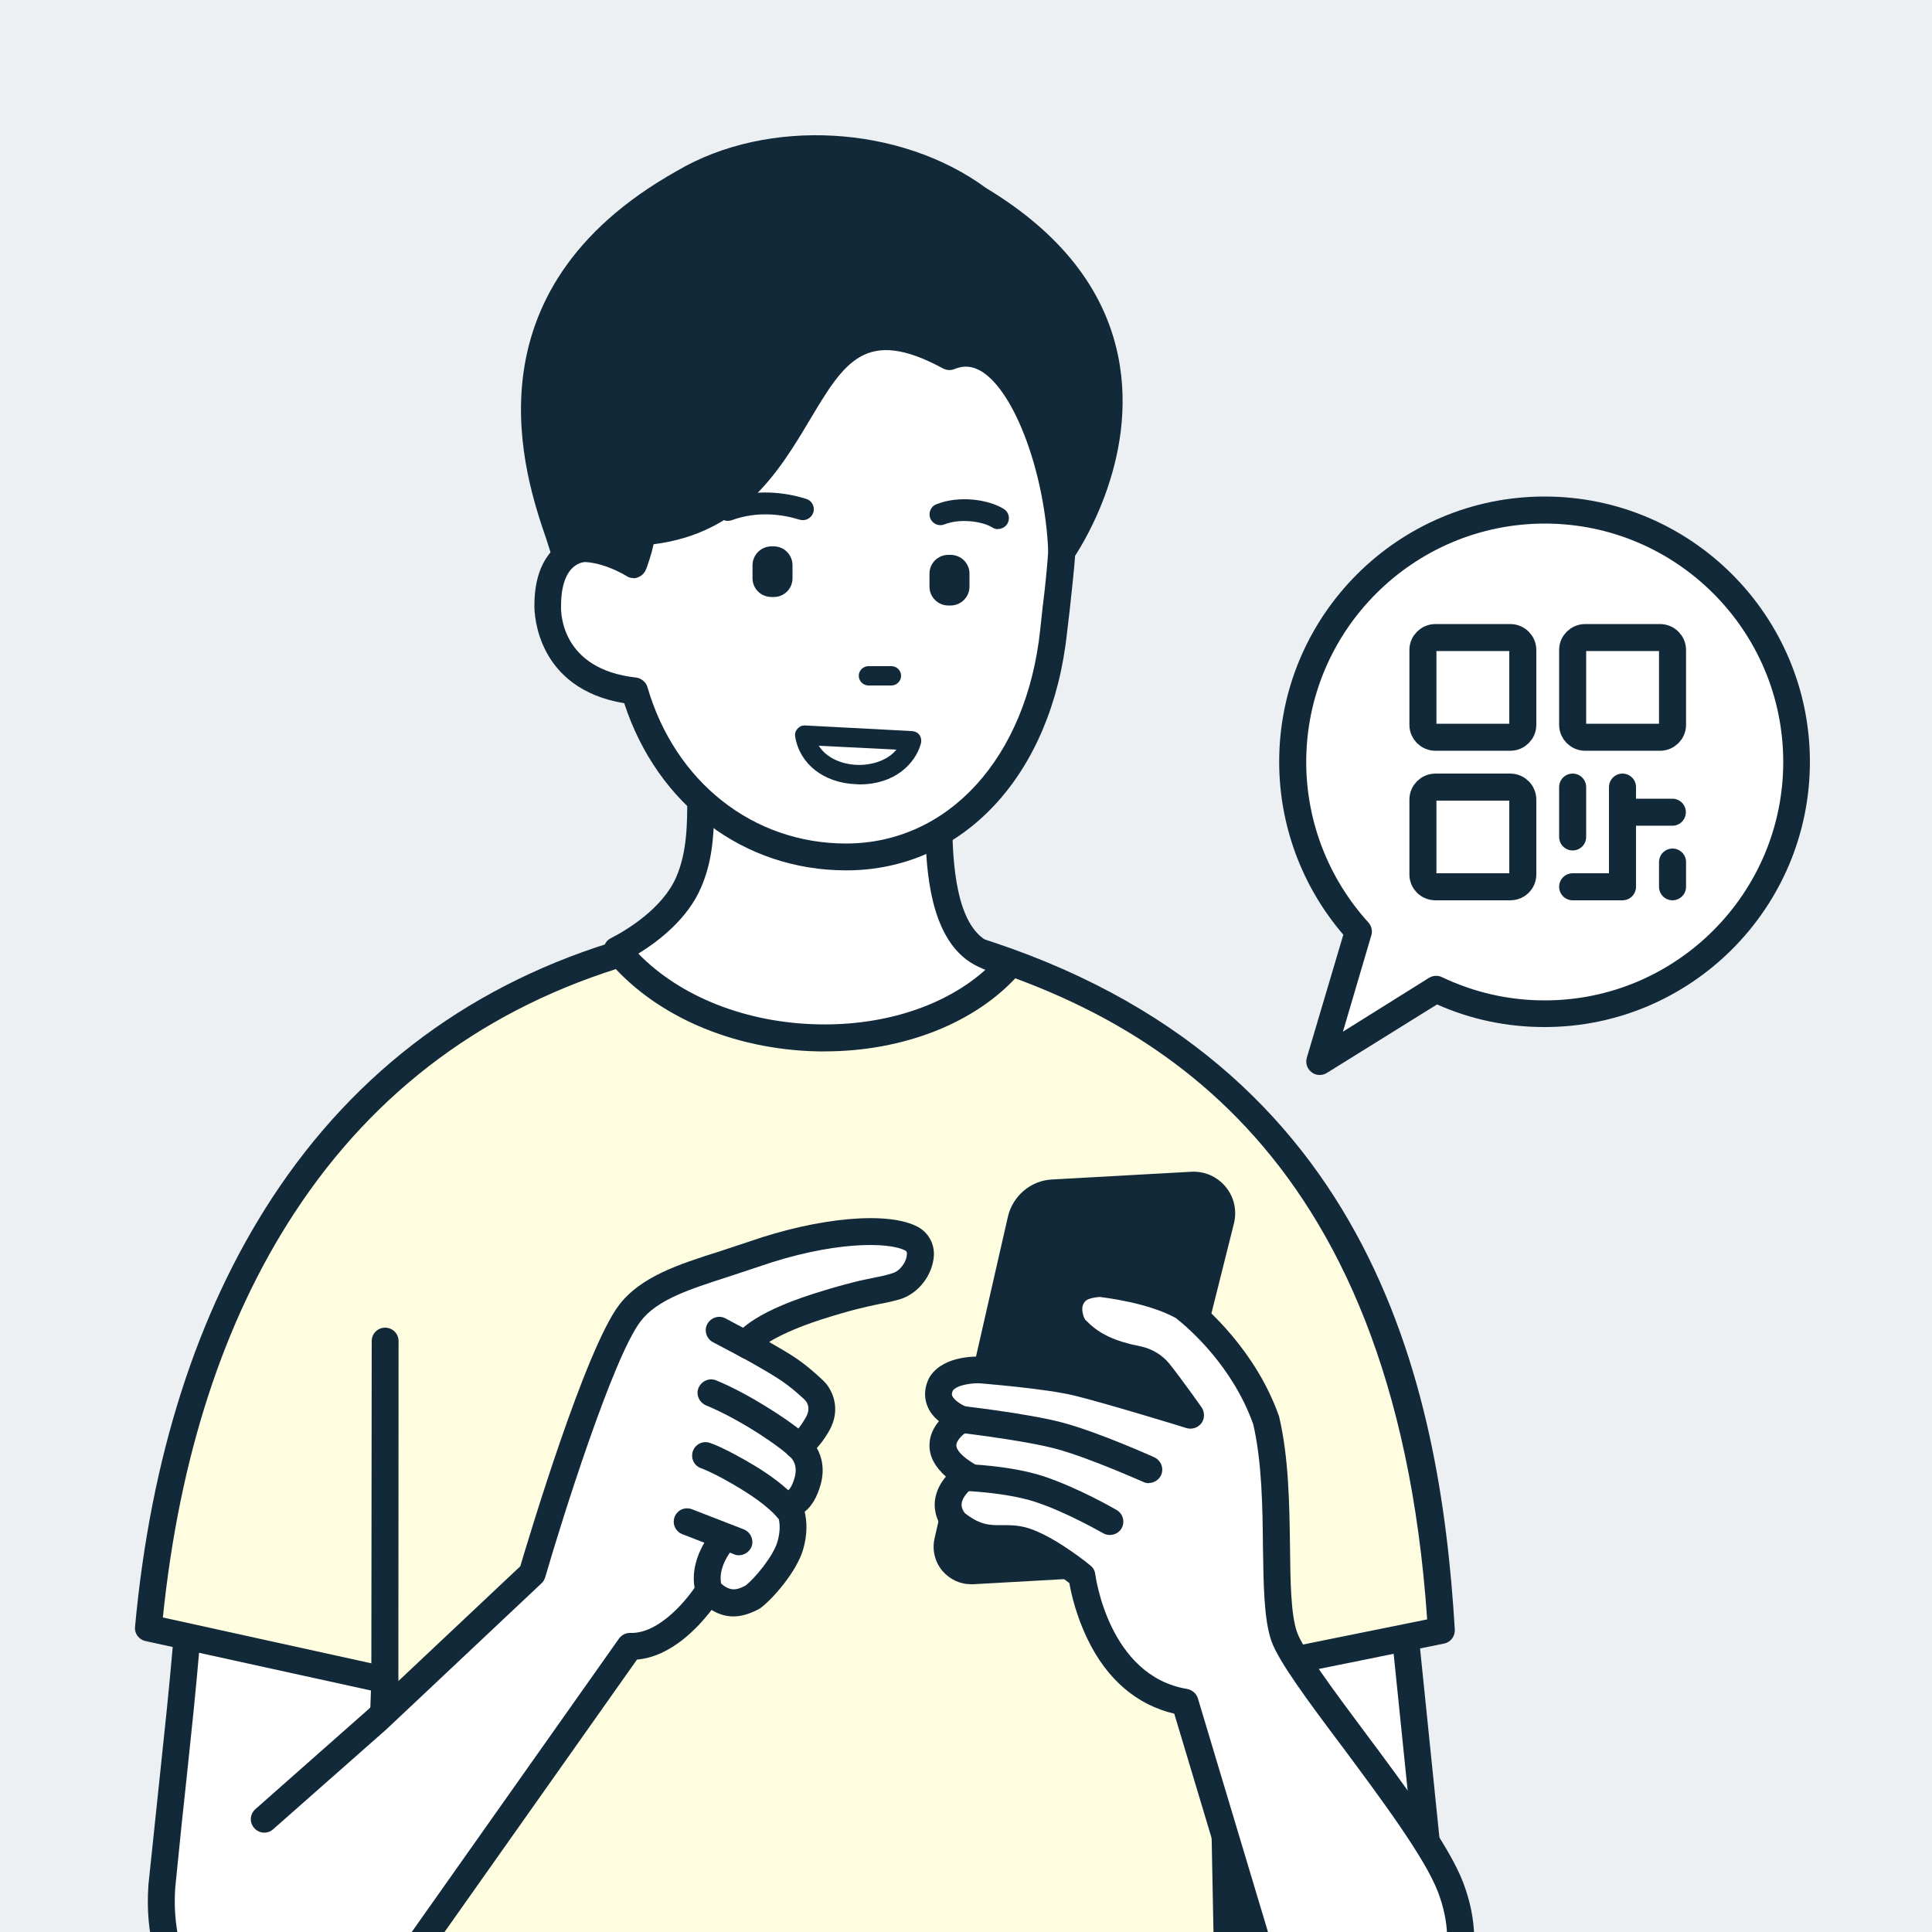
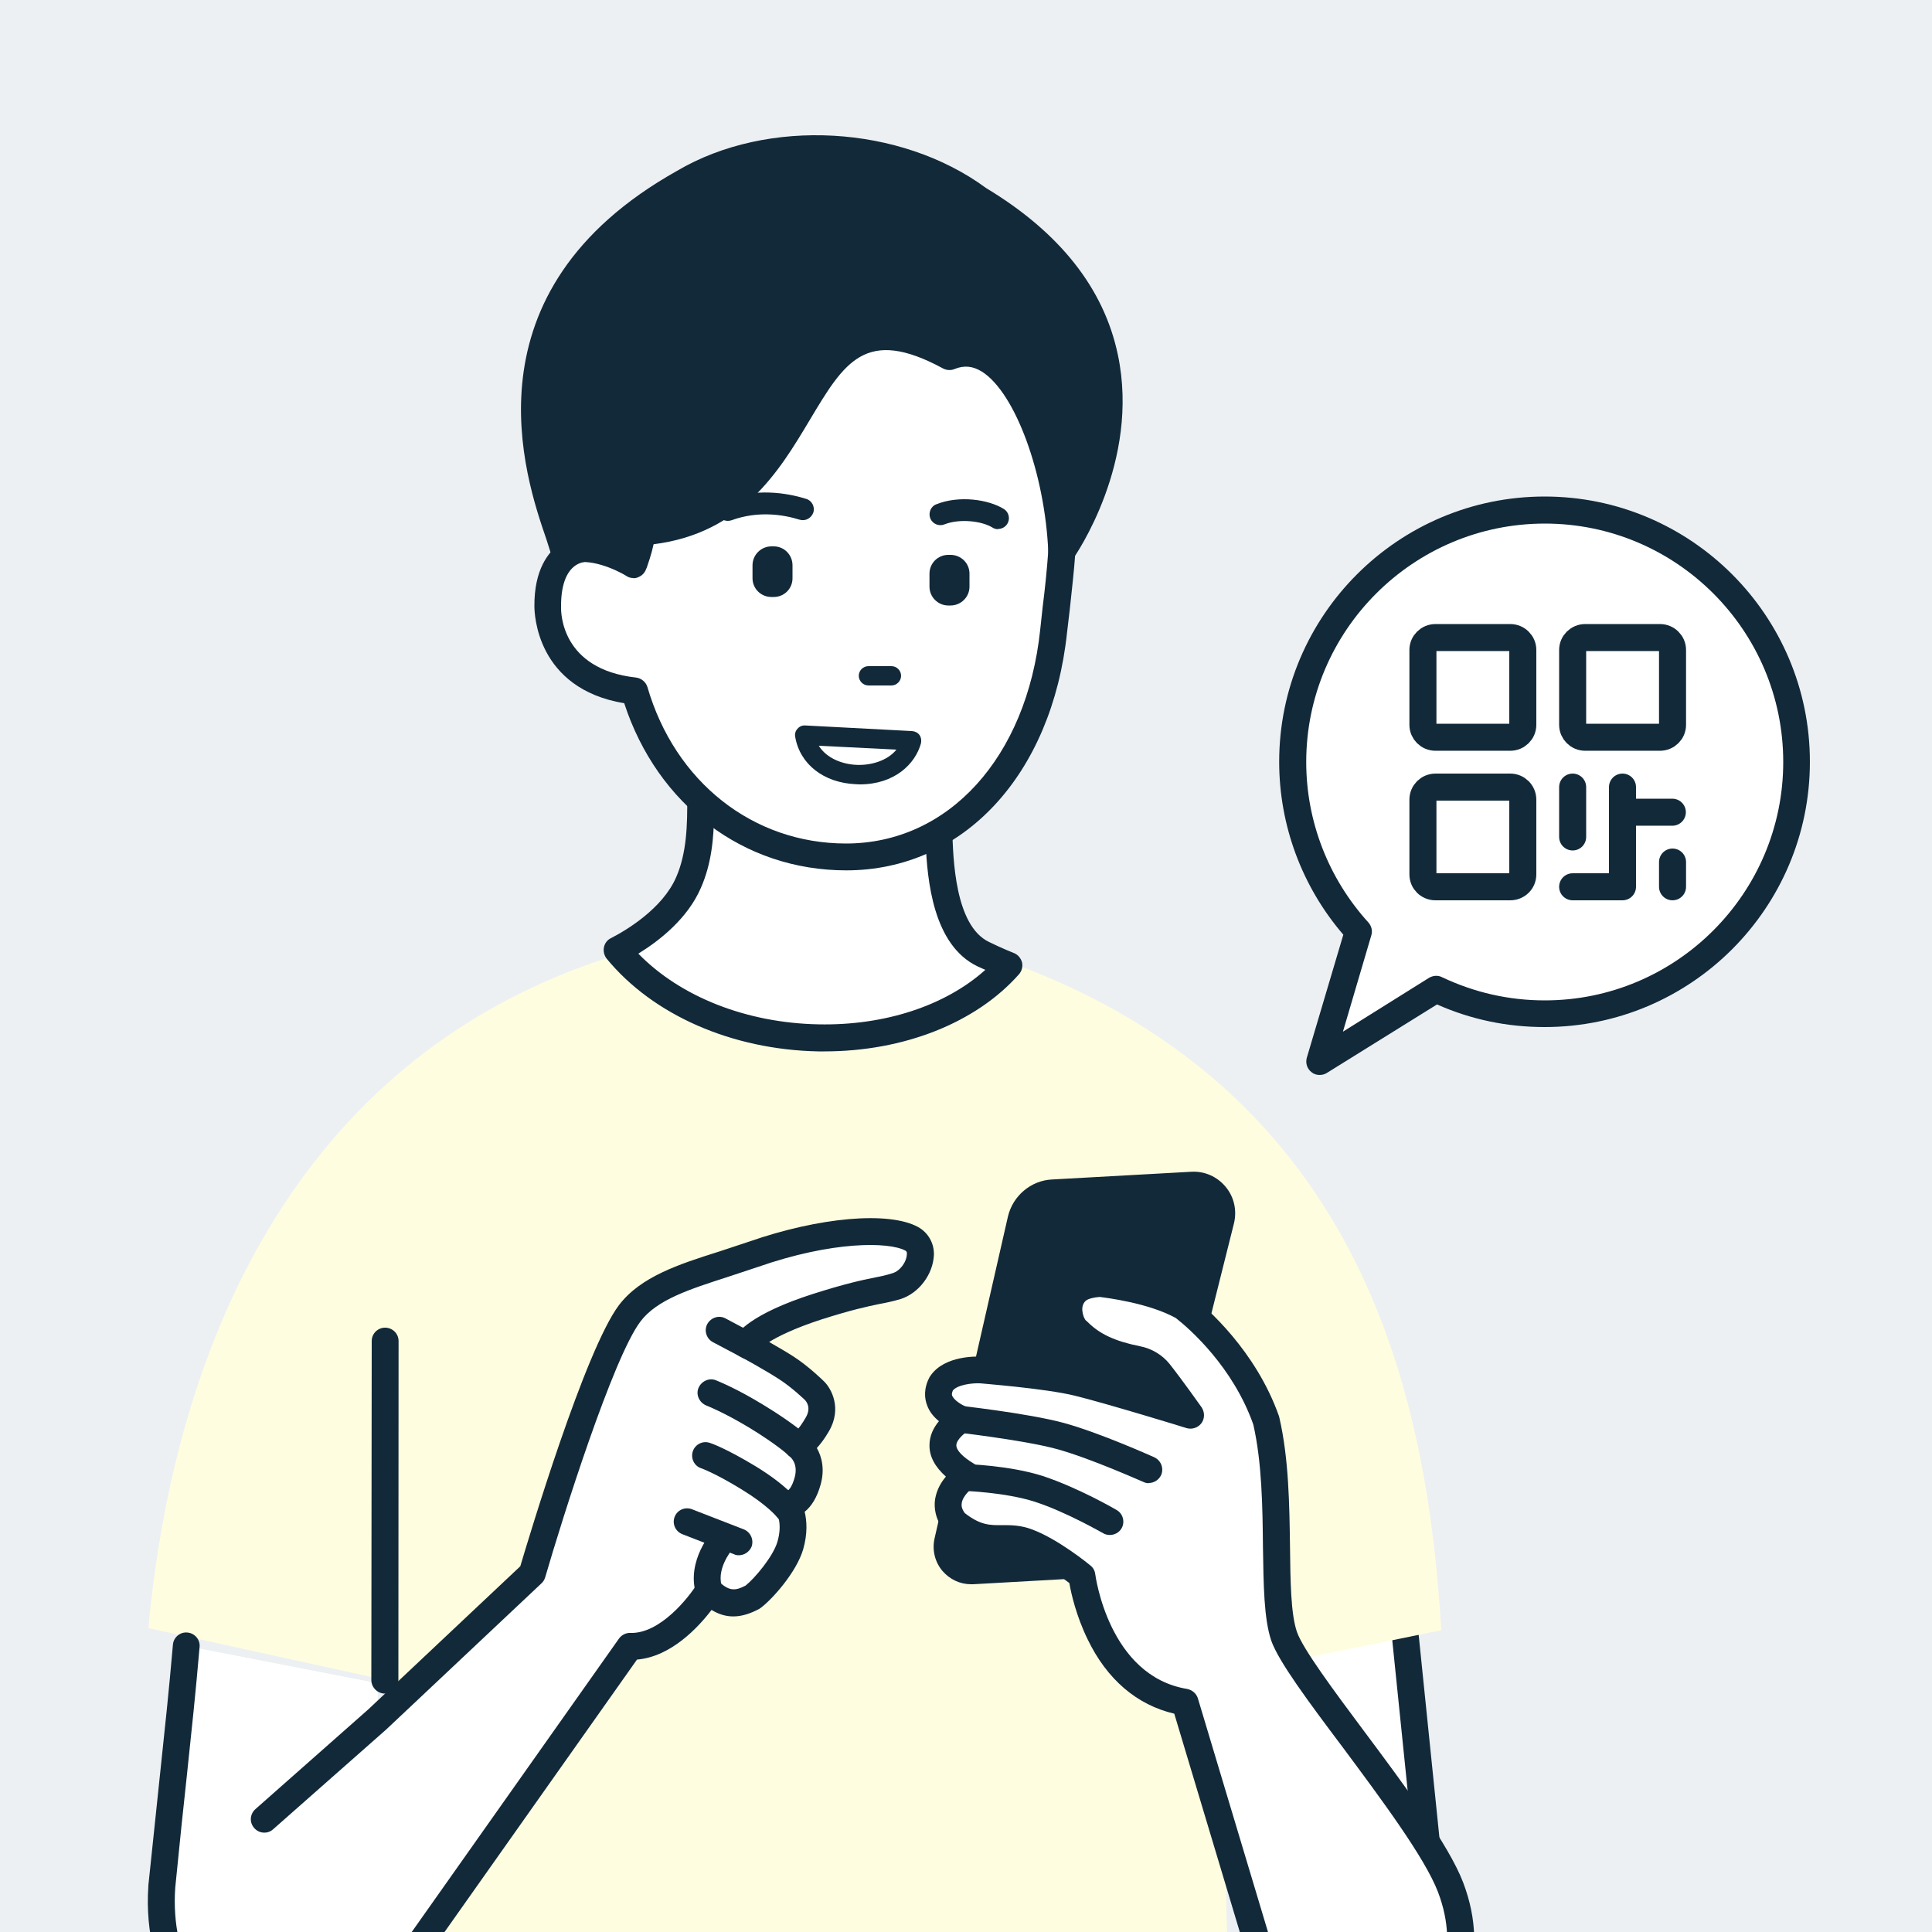
<svg xmlns="http://www.w3.org/2000/svg" width="100" height="100" fill="none">
  <rect width="100%" height="100%" fill="#808080" stroke="none" />
  <g clip-path="url(#clip0_35_165)">
    <path fill="#ECF0F3" d="M0 0h100v100H0z" />
    <path d="M18.86 104.68c-1.52 1.52-4.76 1.64-7 .49-1.58-.61-3.77-3.23-3.48-7.51.64-6.35.92-8.51 1.26-12.46l9.9 1.93v1.86l-.68 15.69zM73.83 95.35l-1.18-11.53-7.21 1.64.82 10.66 7.57-.77z" fill="#fff" />
    <path d="M66.26 96.81c-.16 0-.32-.05-.44-.16-.15-.12-.24-.29-.25-.48l-.83-10.67c-.02-.34.2-.65.54-.73l7.22-1.63c.19-.04.4 0 .55.11.16.12.27.3.29.49l1.18 11.53c.02.19-.04.37-.15.52-.12.14-.29.23-.47.25l-7.57.76-.07.01zM66.18 86l.72 9.35 6.17-.62-1.03-10.06L66.18 86z" fill="#122939" />
    <path d="M19.54 88.99l8.01-7.55s3.24-11.08 5.05-13.47c1.23-1.62 3.76-2.13 6.4-3.05 3.6-1.27 6.96-1.47 8.2-.8.29.16.46.46.45.79-.03.72-.56 1.44-1.24 1.66-1.01.31-1.5.23-4.11 1.06-3.22 1.03-3.68 1.95-3.68 1.95s1.32.72 2.07 1.2c.74.48 1.47 1.2 1.47 1.2s.75.72.14 1.75c-.6 1.04-1 1.11-1 1.11s.85.59.5 1.82c-.17.6-.46 1.14-1.03 1.24 0 0 .53.75.14 2.09-.29.99-1.41 2.28-1.94 2.67-.86.46-1.47.42-2.29-.34 0 0-1.78 2.96-4.07 2.89l-13.75 19.46c-1.52 1.53-4.76 1.65-7 .5-1.58-.61-3.78-3.23-3.49-7.52.65-6.34.93-8.51 1.27-12.45l9.9 1.93v1.86z" fill="#fff" />
    <path d="M49.21 48.82c21.15 6 24.64 23.08 25.39 35.56L63.24 86.7l.44 22.02.77 20.75H18.17l.99-20.75.76-21.77-12.24-2.68c1.52-16.31 8.83-30.35 24.79-35.01 5.85-1.04 10.27-1.97 16.74-.44z" fill="#FFFDE0" />
-     <path d="M64.45 130.16H18.17c-.19 0-.37-.07-.5-.21-.13-.14-.2-.32-.19-.51l.98-20.75.74-21.19-11.67-2.56c-.34-.07-.58-.39-.54-.74.81-8.78 3.21-16.25 7.09-22.19 4.35-6.65 10.47-11.17 18.19-13.42l.08-.02.85-.15c5.52-.99 9.88-1.77 16.17-.28l.03.01c21.62 6.13 25.14 23.59 25.9 36.19.02.35-.21.66-.55.73l-10.8 2.19.43 21.44.77 20.74c0 .19-.06.38-.2.51-.13.14-.31.22-.5.22v-.01zm-45.55-1.39h44.83l-.75-20.03-.43-22.04c-.01-.33.22-.62.55-.7l10.77-2.18C72.16 58.9 58.9 52.3 49.04 49.5c-6.01-1.43-10.24-.67-15.6.29l-.81.14c-7.38 2.17-13.23 6.49-17.39 12.85-3.67 5.6-5.96 12.65-6.81 20.94l11.64 2.56c.33.07.56.36.54.7l-.76 21.77-.95 20.02z" fill="#122939" />
    <path d="M19.92 87.66c-.38 0-.7-.32-.7-.7l.02-17.55c0-.38.31-.69.69-.69.39 0 .7.31.7.69l-.01 17.55c0 .38-.32.7-.7.7zM50.33 81.3l7.12-.4c.78-.03 1.45-.58 1.63-1.34l4.12-16.41c.23-.95-.52-1.85-1.5-1.8l-7.2.4c-.8.04-1.47.61-1.65 1.38l-3.8 16.67c-.18.8.45 1.55 1.28 1.5z" fill="#122939" />
    <path d="M50.26 82c-.57 0-1.1-.25-1.48-.69-.39-.46-.54-1.08-.41-1.67l3.8-16.67c.25-1.07 1.19-1.87 2.28-1.92l7.21-.4c.69-.04 1.34.25 1.78.78.44.53.59 1.22.43 1.89l-4.11 16.41c-.26 1.06-1.18 1.81-2.27 1.87l-7.12.4h-.11zm11.52-19.96h-.04l-7.21.4c-.48.02-.89.37-1 .84l-3.8 16.67c-.03.17.01.34.12.47.11.13.27.2.45.18l7.11-.39c.49-.02.89-.35.99-.81l4.12-16.42c.06-.24 0-.48-.15-.67-.15-.17-.36-.27-.58-.27h-.01z" fill="#122939" />
    <path d="M75.08 97.68c-1.3-3.42-7.88-10.83-8.61-12.98-.74-2.16-.03-7.24-.93-11.16-.9-2.59-2.78-4.71-4.29-5.9-1.7-.94-4.3-1.2-4.3-1.2s-.45-.01-.87.16c-.52.2-.8.73-.75 1.28.03.42.19.81.45 1.02.79.8 1.79 1.2 3.09 1.46.43.09.83.32 1.12.67.71.89 1.63 2.22 1.63 2.22s-4.2-1.29-5.82-1.68c-1.64-.4-5.02-.65-5.02-.65s-1.51-.1-2.05.68c-.67 1.22 1.03 1.87 1.03 1.87s-2.34 1.33.29 2.89c0 0-1.71 1.11-.61 2.46 1.68 1.32 2.48.52 3.76 1 1.27.48 2.8 1.75 2.8 1.75s.68 5.77 5.33 6.54l4.01 13.35c.68 1.71 1.76 2.86 3.21 3.69 1.26.71 3.04.88 4.41.13 2.14-1.3 3.42-4.18 2.12-7.6z" fill="#fff" />
    <path d="M70.94 106.46c-.94 0-1.9-.24-2.74-.71-1.64-.93-2.8-2.25-3.5-4.03l-.03-.06-3.89-12.96c-1.93-.45-3.48-1.77-4.48-3.84-.6-1.23-.86-2.39-.95-2.92-.44-.34-1.5-1.13-2.4-1.46-.36-.14-.67-.14-1.07-.14-.73 0-1.63 0-2.87-.97l-.11-.11c-.52-.64-.56-1.26-.5-1.66.08-.48.3-.87.56-1.17-.56-.5-.86-1.04-.85-1.63 0-.5.22-.92.49-1.24-.26-.21-.5-.49-.62-.84-.12-.32-.19-.84.14-1.45l.04-.06c.74-1.08 2.47-1 2.67-.99.15.01 3.47.27 5.13.67.9.22 2.56.71 3.89 1.1l-.4-.53c-.18-.21-.43-.36-.71-.42-1.56-.31-2.62-.81-3.43-1.64-.37-.31-.61-.84-.68-1.46-.07-.88.41-1.68 1.2-1.99.54-.21 1.07-.21 1.14-.21h.05c.12.01 2.77.28 4.57 1.28l.09.06c.76.6 3.32 2.82 4.52 6.22l.02.08c.49 2.12.52 4.53.55 6.66.02 1.8.04 3.5.36 4.43.3.87 1.91 3.04 3.47 5.13 2.06 2.76 4.38 5.87 5.13 7.83 1.49 3.91-.13 7.05-2.4 8.44l-.03.02c-.7.38-1.52.57-2.36.57zM66 101.23c.6 1.47 1.52 2.53 2.9 3.31.96.56 2.48.8 3.72.14 1.77-1.09 3.01-3.6 1.81-6.75-.68-1.78-2.94-4.81-4.93-7.49-1.79-2.38-3.32-4.44-3.7-5.52-.38-1.13-.4-2.86-.43-4.86-.02-2.04-.05-4.36-.5-6.33-1.05-2.97-3.27-4.93-4.01-5.51-1.44-.79-3.63-1.05-3.94-1.09-.08.01-.34.02-.59.12-.21.08-.33.31-.31.57.03.3.13.48.19.53l.07.06c.62.63 1.42 1.01 2.72 1.27.62.12 1.16.45 1.54.92.71.9 1.62 2.2 1.66 2.25.16.25.16.57-.01.81-.18.24-.49.34-.77.26-.04-.02-4.2-1.29-5.79-1.68-1.55-.38-4.87-.63-4.9-.64-.43-.02-1.17.08-1.41.37-.07.16-.05.23-.04.26.09.24.49.49.73.58.25.1.42.34.44.6.02.27-.11.52-.35.66-.18.11-.6.45-.6.74 0 .26.34.61.91.95.21.12.34.34.34.58.01.24-.11.46-.32.6-.15.1-.6.48-.65.86-.02.11-.02.28.16.52.81.63 1.31.63 1.94.62.45 0 .96 0 1.56.23 1.37.52 2.93 1.8 3 1.86.14.11.23.27.25.45.01.05.68 5.27 4.76 5.94.25.05.47.23.55.48l4 13.33z" fill="#122939" />
    <path d="M59.46 76.77c-.1 0-.19-.02-.29-.07-.02 0-2.72-1.22-4.48-1.7-1.76-.48-5.44-.89-5.49-.9-.37-.03-.65-.38-.6-.76.03-.38.37-.66.76-.62.15.02 3.82.42 5.7.93 1.87.51 4.57 1.73 4.69 1.78.35.17.5.57.35.92-.12.25-.37.41-.64.41v.01zM57.44 79.45c-.12 0-.24-.03-.34-.09-.03-.01-1.88-1.09-3.54-1.63-1.53-.49-3.62-.56-3.65-.56-.38-.01-.68-.33-.67-.71.01-.39.32-.69.71-.68.1 0 2.32.07 4.03.62 1.82.6 3.74 1.71 3.82 1.76.33.19.44.62.25.95-.13.22-.37.34-.6.34h-.01z" fill="#122939" />
    <path d="M79.95 26.4c-7.2 0-13.04 5.83-13.04 13.03 0 3.38 1.29 6.46 3.39 8.77l-2 6.75 6.03-3.75c1.7.81 3.61 1.27 5.62 1.27 7.2 0 13.03-5.84 13.03-13.04 0-7.2-5.83-13.03-13.03-13.03z" fill="#fff" />
    <path d="M68.3 55.64c-.14 0-.29-.04-.41-.14-.23-.17-.33-.47-.25-.75l1.89-6.37c-2.14-2.49-3.32-5.66-3.32-8.95 0-7.57 6.16-13.73 13.74-13.73 7.57 0 13.73 6.16 13.73 13.73s-6.16 13.73-13.73 13.73c-1.95 0-3.81-.39-5.57-1.17l-5.71 3.55c-.11.07-.24.1-.37.1zM79.96 27.1c-6.81 0-12.35 5.54-12.35 12.34 0 3.08 1.15 6.03 3.22 8.31.16.18.22.43.15.66l-1.47 4.99 4.46-2.79c.21-.12.46-.14.67-.03 1.67.79 3.45 1.2 5.32 1.2 6.8 0 12.34-5.54 12.34-12.34 0-6.81-5.54-12.34-12.34-12.34z" fill="#122939" />
    <g style="mix-blend-mode:multiply" stroke="#122939" stroke-width="1.399" stroke-linecap="round" stroke-linejoin="round">
      <path d="M78.17 33H74.3c-.36 0-.65.29-.65.64v3.88c0 .35.29.64.65.64h3.87c.36 0 .65-.29.65-.64v-3.88c0-.35-.29-.64-.65-.64zM78.17 40.74H74.3c-.36 0-.65.29-.65.65v3.87c0 .36.29.64.65.64h3.87c.36 0 .65-.28.65-.64v-3.87c0-.36-.29-.65-.65-.65zM85.92 33h-3.87c-.36 0-.65.29-.65.64v3.88c0 .35.29.64.65.64h3.87c.36 0 .65-.29.65-.64v-3.88c0-.35-.29-.64-.65-.64zM81.4 40.74v2.58M81.4 45.9h2.58v-5.16M83.98 42.04h2.58M86.57 44.62v1.28" />
    </g>
    <path d="M19.54 88.99l8.01-7.55s3.24-11.08 5.05-13.47c1.23-1.62 3.76-2.13 6.4-3.05 3.6-1.27 6.96-1.47 8.2-.8.29.16.46.46.44.79-.02.72-.55 1.44-1.24 1.66-1 .31-1.49.23-4.1 1.06-3.22 1.03-3.68 1.95-3.68 1.95s1.32.72 2.07 1.2c.74.48 1.47 1.2 1.47 1.2s.75.72.14 1.75c-.6 1.04-1 1.11-1 1.11s.85.59.5 1.82c-.17.6-.46 1.14-1.03 1.24 0 0 .53.75.13 2.09-.28.99-1.4 2.28-1.93 2.67-.87.46-1.47.42-2.29-.34 0 0-1.78 2.96-4.08 2.89l-13.74 19.46c-1.52 1.53-4.76 1.65-7 .5 0 0-7.48-4.61 7.68-16.18" fill="#fff" />
    <path d="M15.17 106.64c-1.22 0-2.48-.28-3.59-.84-1.03-.4-2.06-1.4-2.78-2.67-.6-1.09-1.3-2.93-1.12-5.53v-.02l.61-5.81c.26-2.45.45-4.22.66-6.64.03-.38.37-.67.75-.63.38.03.67.37.63.75-.21 2.44-.4 4.21-.66 6.67-.17 1.54-.36 3.36-.6 5.79-.26 3.79 1.63 6.26 3.03 6.8l.08.04c2.02 1.04 4.88.88 6.15-.33l13.71-19.41c.14-.19.36-.3.59-.29 1.53.05 3.02-1.83 3.46-2.55.11-.18.29-.3.5-.33.21-.04.41.03.57.18.57.54.87.54 1.43.25.47-.37 1.43-1.51 1.65-2.27.28-.97-.04-1.48-.05-1.5-.14-.2-.17-.44-.08-.66.09-.22.29-.37.52-.42.2-.03.37-.28.5-.74.19-.69-.17-1.02-.24-1.08-.23-.16-.34-.44-.27-.71.05-.24.23-.43.45-.51.06-.03.29-.21.63-.8.3-.5.05-.82-.03-.91 0 0-.69-.67-1.37-1.1-.71-.46-2-1.17-2.02-1.17-.33-.19-.45-.6-.28-.93.13-.27.84-1.26 4.09-2.3 1.67-.53 2.51-.71 3.12-.83.36-.07.64-.13.99-.24.39-.12.73-.58.74-1 .01-.08-.02-.14-.08-.17-.86-.46-3.78-.5-7.64.85l-1.57.52c-1.95.63-3.65 1.17-4.5 2.3-1.42 1.87-4.05 10.2-4.93 13.24-.04.12-.1.23-.19.31l-8.02 7.55-.01.01-5.86 5.17c-.28.26-.73.23-.98-.06-.26-.29-.23-.72.06-.98l5.84-5.16 7.87-7.41c.45-1.51 3.35-11.19 5.11-13.52 1.12-1.47 3.09-2.11 5.18-2.77l1.54-.51c3.64-1.27 7.24-1.59 8.76-.76.52.29.83.83.82 1.43-.04 1.02-.78 2-1.73 2.3-.41.12-.74.19-1.12.26-.62.13-1.39.29-2.99.8-1.38.45-2.2.86-2.69 1.16.41.24.89.51 1.24.74.8.51 1.56 1.26 1.59 1.29.39.37.96 1.41.26 2.6-.22.38-.43.65-.62.86.26.46.42 1.11.19 1.91-.18.64-.46 1.1-.82 1.39.11.46.16 1.12-.08 1.95-.35 1.18-1.59 2.57-2.19 3.02l-.09.06c-.92.49-1.69.52-2.46.05-.68.89-2.09 2.42-3.86 2.57l-13.55 19.18-.07.09c-.97.97-2.54 1.47-4.19 1.47h.01z" fill="#122939" />
    <path d="M38.24 80.5c-.08 0-.17-.01-.24-.05l-2.68-1.04c-.36-.14-.54-.54-.4-.9s.54-.53.9-.39l2.68 1.04c.35.14.53.54.4.9-.12.27-.38.44-.66.44z" fill="#122939" />
    <path d="M37.33 79.8s-1.15 1.36-.56 2.72z" fill="#fff" />
    <path d="M36.77 83.2c-.27 0-.52-.15-.63-.4-.76-1.74.6-3.38.66-3.44.25-.3.69-.33.98-.09.29.25.33.69.08.98-.01.02-.86 1.05-.45 1.98.16.35-.01.77-.36.92-.09.04-.18.05-.28.05z" fill="#122939" />
    <path d="M40.76 78.1s-.5-.68-2.01-1.6c-1.51-.92-2.24-1.16-2.24-1.16" fill="#fff" />
    <path d="M40.77 78.8c-.21 0-.42-.1-.56-.28-.01-.02-.5-.62-1.81-1.42-1.4-.86-2.1-1.1-2.1-1.1-.37-.12-.56-.52-.44-.88.12-.36.51-.56.87-.44.08.02.85.29 2.39 1.22 1.58.97 2.14 1.7 2.2 1.79.23.31.17.74-.14.97-.12.09-.27.14-.42.14h.01z" fill="#122939" />
    <path d="M41.3 74.84s-.55-.54-2.11-1.51c-1.44-.88-2.39-1.23-2.39-1.23" fill="#fff" />
    <path d="M41.3 75.53c-.17 0-.35-.07-.48-.2-.02-.01-.56-.53-2-1.41-1.35-.82-2.26-1.17-2.26-1.17-.36-.15-.55-.55-.41-.9.14-.35.54-.55.9-.41.04.02 1.02.39 2.5 1.3 1.59.97 2.18 1.54 2.25 1.6.27.27.27.71 0 .99-.14.13-.32.2-.5.2zM38.76 70.37c-.11 0-.22-.03-.33-.09l-1.53-.81c-.34-.18-.47-.61-.29-.94.19-.34.61-.47.94-.29l1.54.82c.34.18.47.6.28.94-.12.23-.37.36-.61.36v.01z" fill="#122939" />
    <path d="M52.22 49.97c-4.64 5.25-15.54 5-20.28-.79.92-.48 2.91-1.68 3.71-3.51.59-1.36.63-2.87.62-4.4l12.33 1.68c.04 1.88.18 5.43 2.3 6.45.64.3 1.32.57 1.32.57z" fill="#fff" />
    <path d="M42.67 54.42h-.32c-4.47-.09-8.55-1.88-10.95-4.8-.13-.17-.18-.38-.14-.59.04-.2.17-.38.36-.47.78-.4 2.67-1.52 3.38-3.16.55-1.26.58-2.72.57-4.12-.01-.2.08-.4.23-.53.15-.14.36-.2.56-.17l12.32 1.68c.34.04.6.33.61.67.04 1.49.13 4.99 1.91 5.83.61.3 1.27.57 1.28.57.21.08.36.27.42.48.05.22-.01.45-.16.62-2.22 2.51-5.96 3.99-10.07 3.99zm-9.63-5.06c2.18 2.24 5.61 3.59 9.33 3.66 3.43.07 6.57-.97 8.63-2.82l-.4-.18c-2.3-1.1-2.61-4.44-2.69-6.46l-10.95-1.49c-.01 1.3-.13 2.63-.68 3.88-.68 1.58-2.12 2.72-3.24 3.41z" fill="#122939" />
    <path d="M54.96 28.54c-.1 1.42-.28 2.79-.42 4.12-.74 7.07-5.08 11.69-10.74 11.69-5.51 0-9.57-3.84-10.95-8.59-4.65-.52-4.49-4.4-4.49-4.4-.01-2.68 1.59-3.39 3.2-2.81.51-23.15 25.01-22.99 23.4-.01z" fill="#fff" />
    <path d="M43.8 45.05c-5.3 0-9.77-3.38-11.49-8.65-4.55-.76-4.65-4.64-4.65-5.03-.01-1.89.72-2.8 1.32-3.23.54-.38 1.2-.54 1.92-.46.36-7.54 3.31-13.3 8.18-15.88 3.41-1.79 7.32-1.64 10.46.4 4.42 2.89 6.64 8.86 6.12 16.4-.07 1-.19 2-.29 2.96l-.14 1.18c-.78 7.36-5.37 12.31-11.43 12.31zM30.54 29.06c-.25 0-.53.05-.77.22-.48.34-.73 1.06-.73 2.08v.04c-.01.32.01 3.24 3.88 3.67.27.03.51.23.59.49 1.43 4.92 5.47 8.1 10.28 8.1 5.3 0 9.35-4.45 10.05-11.06l.13-1.2c.12-.94.22-1.92.29-2.9.49-7.02-1.51-12.53-5.49-15.13-2.71-1.77-6.1-1.89-9.05-.33-2.17 1.15-7.24 4.96-7.47 15.53-.01.22-.12.43-.31.56-.18.12-.41.15-.63.07-.19-.06-.47-.14-.77-.14z" fill="#122939" />
    <path d="M35.4 9.45c4.16-2.47 10.73-2.49 15.26.87 12.04 7.23 4.3 18.22 4.3 18.22-.22-5.12-2.66-11.42-5.82-10.08-8.72-4.73-6.16 8.35-15.91 9.06-.04.7-.44 1.68-.44 1.71 0 0-2.11-1.33-3.56-.63-.49-2-5.78-12.48 6.17-19.15z" fill="#122939" />
    <path d="M32.79 29.92c-.13 0-.26-.03-.37-.11-.5-.31-1.99-1.01-2.9-.59-.19.09-.41.09-.59 0-.19-.09-.33-.26-.38-.46l-.27-.85c-1.09-3.17-4.41-12.81 6.77-19.07 4.68-2.76 11.55-2.38 16 .9 3.8 2.29 6.09 5.19 6.81 8.62 1.17 5.54-2.19 10.38-2.33 10.58-.17.25-.48.36-.77.27-.28-.08-.48-.34-.5-.63-.17-4.06-1.71-8.25-3.43-9.34-.48-.3-.93-.34-1.42-.14-.19.08-.41.07-.6-.03-4.01-2.17-5.1-.34-6.91 2.69-1.56 2.61-3.5 5.84-8.07 6.41-.11.52-.29 1.02-.36 1.23l-.02.03c-.05.17-.18.33-.34.41-.11.06-.21.09-.32.09v-.01zM30.2 27.7c.81 0 1.62.27 2.19.53.08-.3.13-.55.14-.74.02-.35.29-.64.64-.66 4.26-.31 5.93-3.1 7.53-5.79 1.74-2.9 3.53-5.89 8.5-3.34.8-.24 1.62-.12 2.38.36 1.97 1.25 3.32 4.79 3.85 8.18.81-1.79 1.7-4.62 1.07-7.61-.65-3.04-2.73-5.63-6.2-7.72l-.05-.03c-4.59-3.4-10.89-2.98-14.5-.84l-.01.01c-10.18 5.69-7.25 14.2-6.14 17.41l.08.27c.17-.03.34-.03.51-.03h.01z" fill="#122939" />
    <path d="M49.08 31.34h.12c.54 0 .98-.44.98-.97v-.68c0-.54-.44-.97-.98-.97h-.12c-.53 0-.97.43-.97.97v.68c0 .53.44.97.97.97zM39.93 30.9h.12c.54 0 .97-.43.97-.97v-.67c0-.54-.43-.98-.97-.98h-.12c-.54 0-.98.44-.98.98v.67c0 .54.44.97.98.97zM51.65 27.39c-.1 0-.2-.03-.29-.09-.54-.33-1.68-.47-2.47-.16-.29.12-.62-.02-.74-.31-.11-.29.03-.63.32-.73 1.17-.47 2.69-.25 3.48.24.27.16.35.51.19.77-.11.18-.3.27-.49.27v.01zM37.67 26.96c-.23 0-.45-.14-.53-.37-.11-.29.04-.62.34-.73 1.66-.6 3.22-.36 4.24-.04.3.08.47.41.38.7-.1.3-.41.47-.71.38-.86-.27-2.16-.47-3.53.03-.06.02-.13.03-.19.03zM46.14 35.48h-1.19c-.27 0-.5-.23-.5-.5 0-.28.23-.5.5-.5h1.19c.27 0 .5.22.5.5 0 .27-.23.5-.5.5zM44.5 40.6l-.2-.01c-1.67-.07-2.9-1.04-3.14-2.45-.03-.15.01-.31.12-.42.1-.12.24-.18.4-.17l5.52.29c.16.01.3.08.39.2.09.13.11.28.08.43-.29 1.07-1.37 2.13-3.17 2.13zm-2.12-2c.42.67 1.25.96 1.96.99.74.03 1.59-.21 2.06-.79l-4.02-.2z" fill="#122939" />
  </g>
  <defs>
    <clipPath id="clip0_35_165">
      <path fill="#fff" d="M0 0h100v100H0z" />
    </clipPath>
  </defs>
</svg>